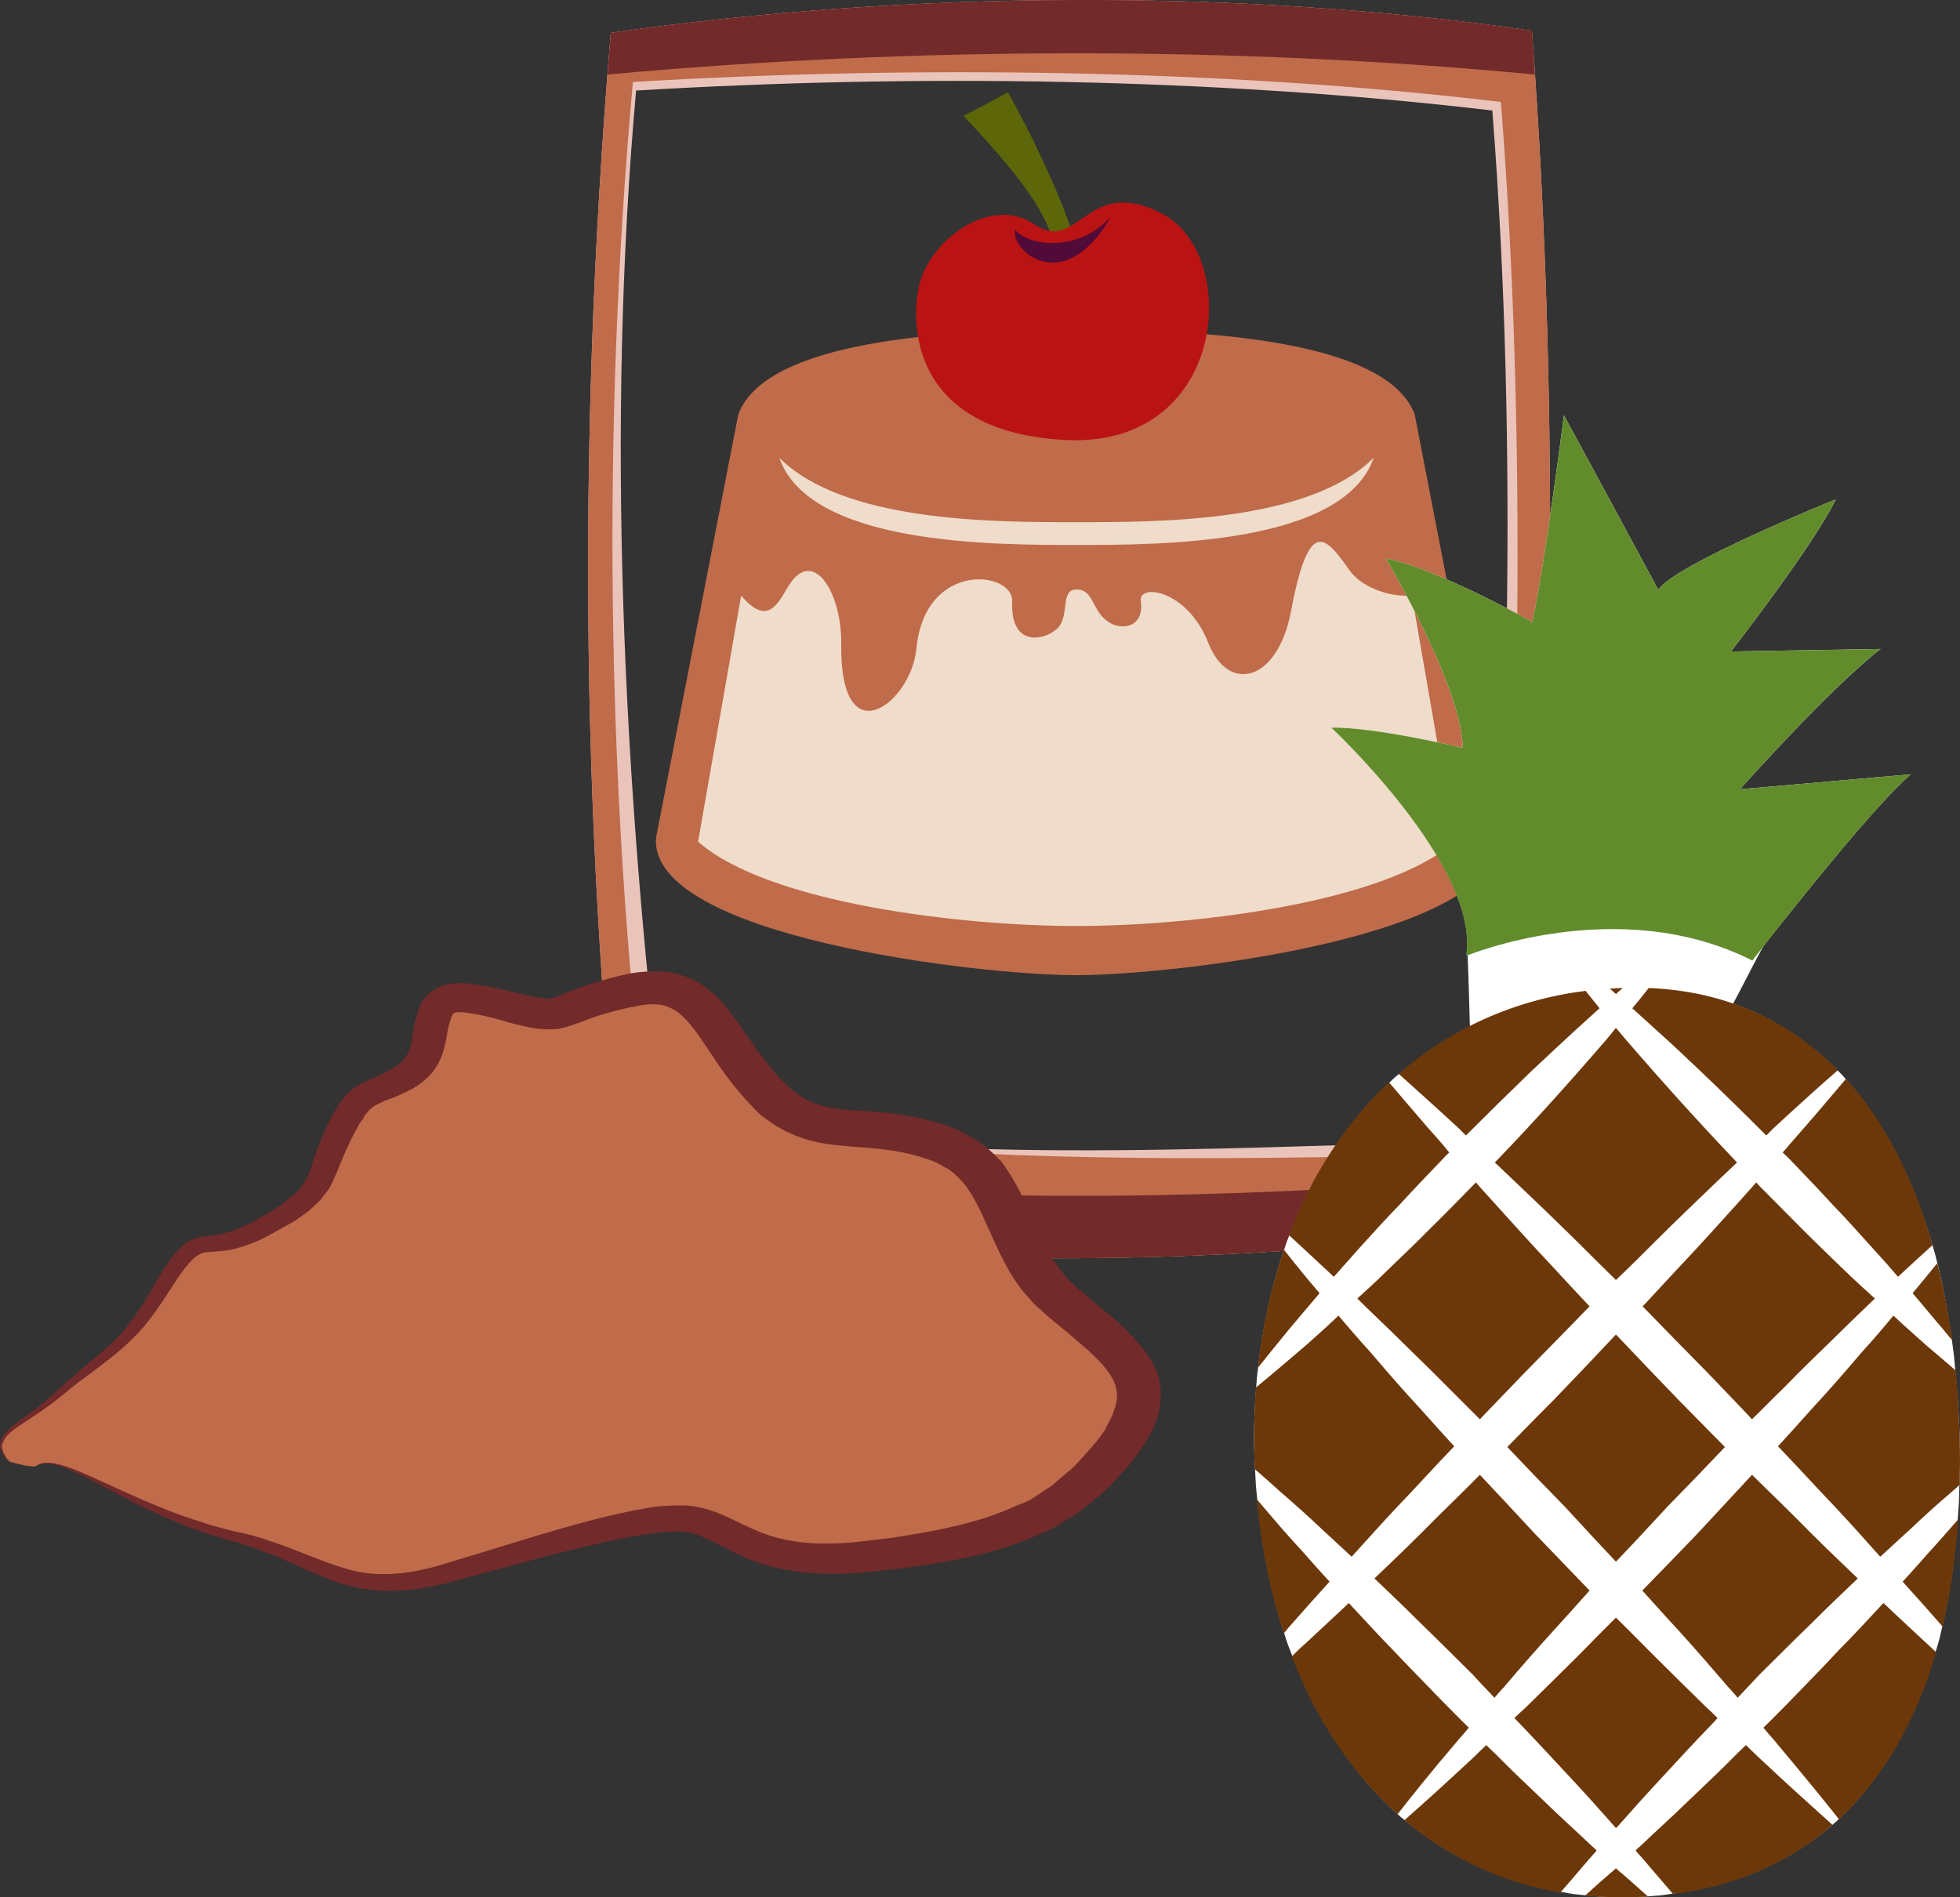
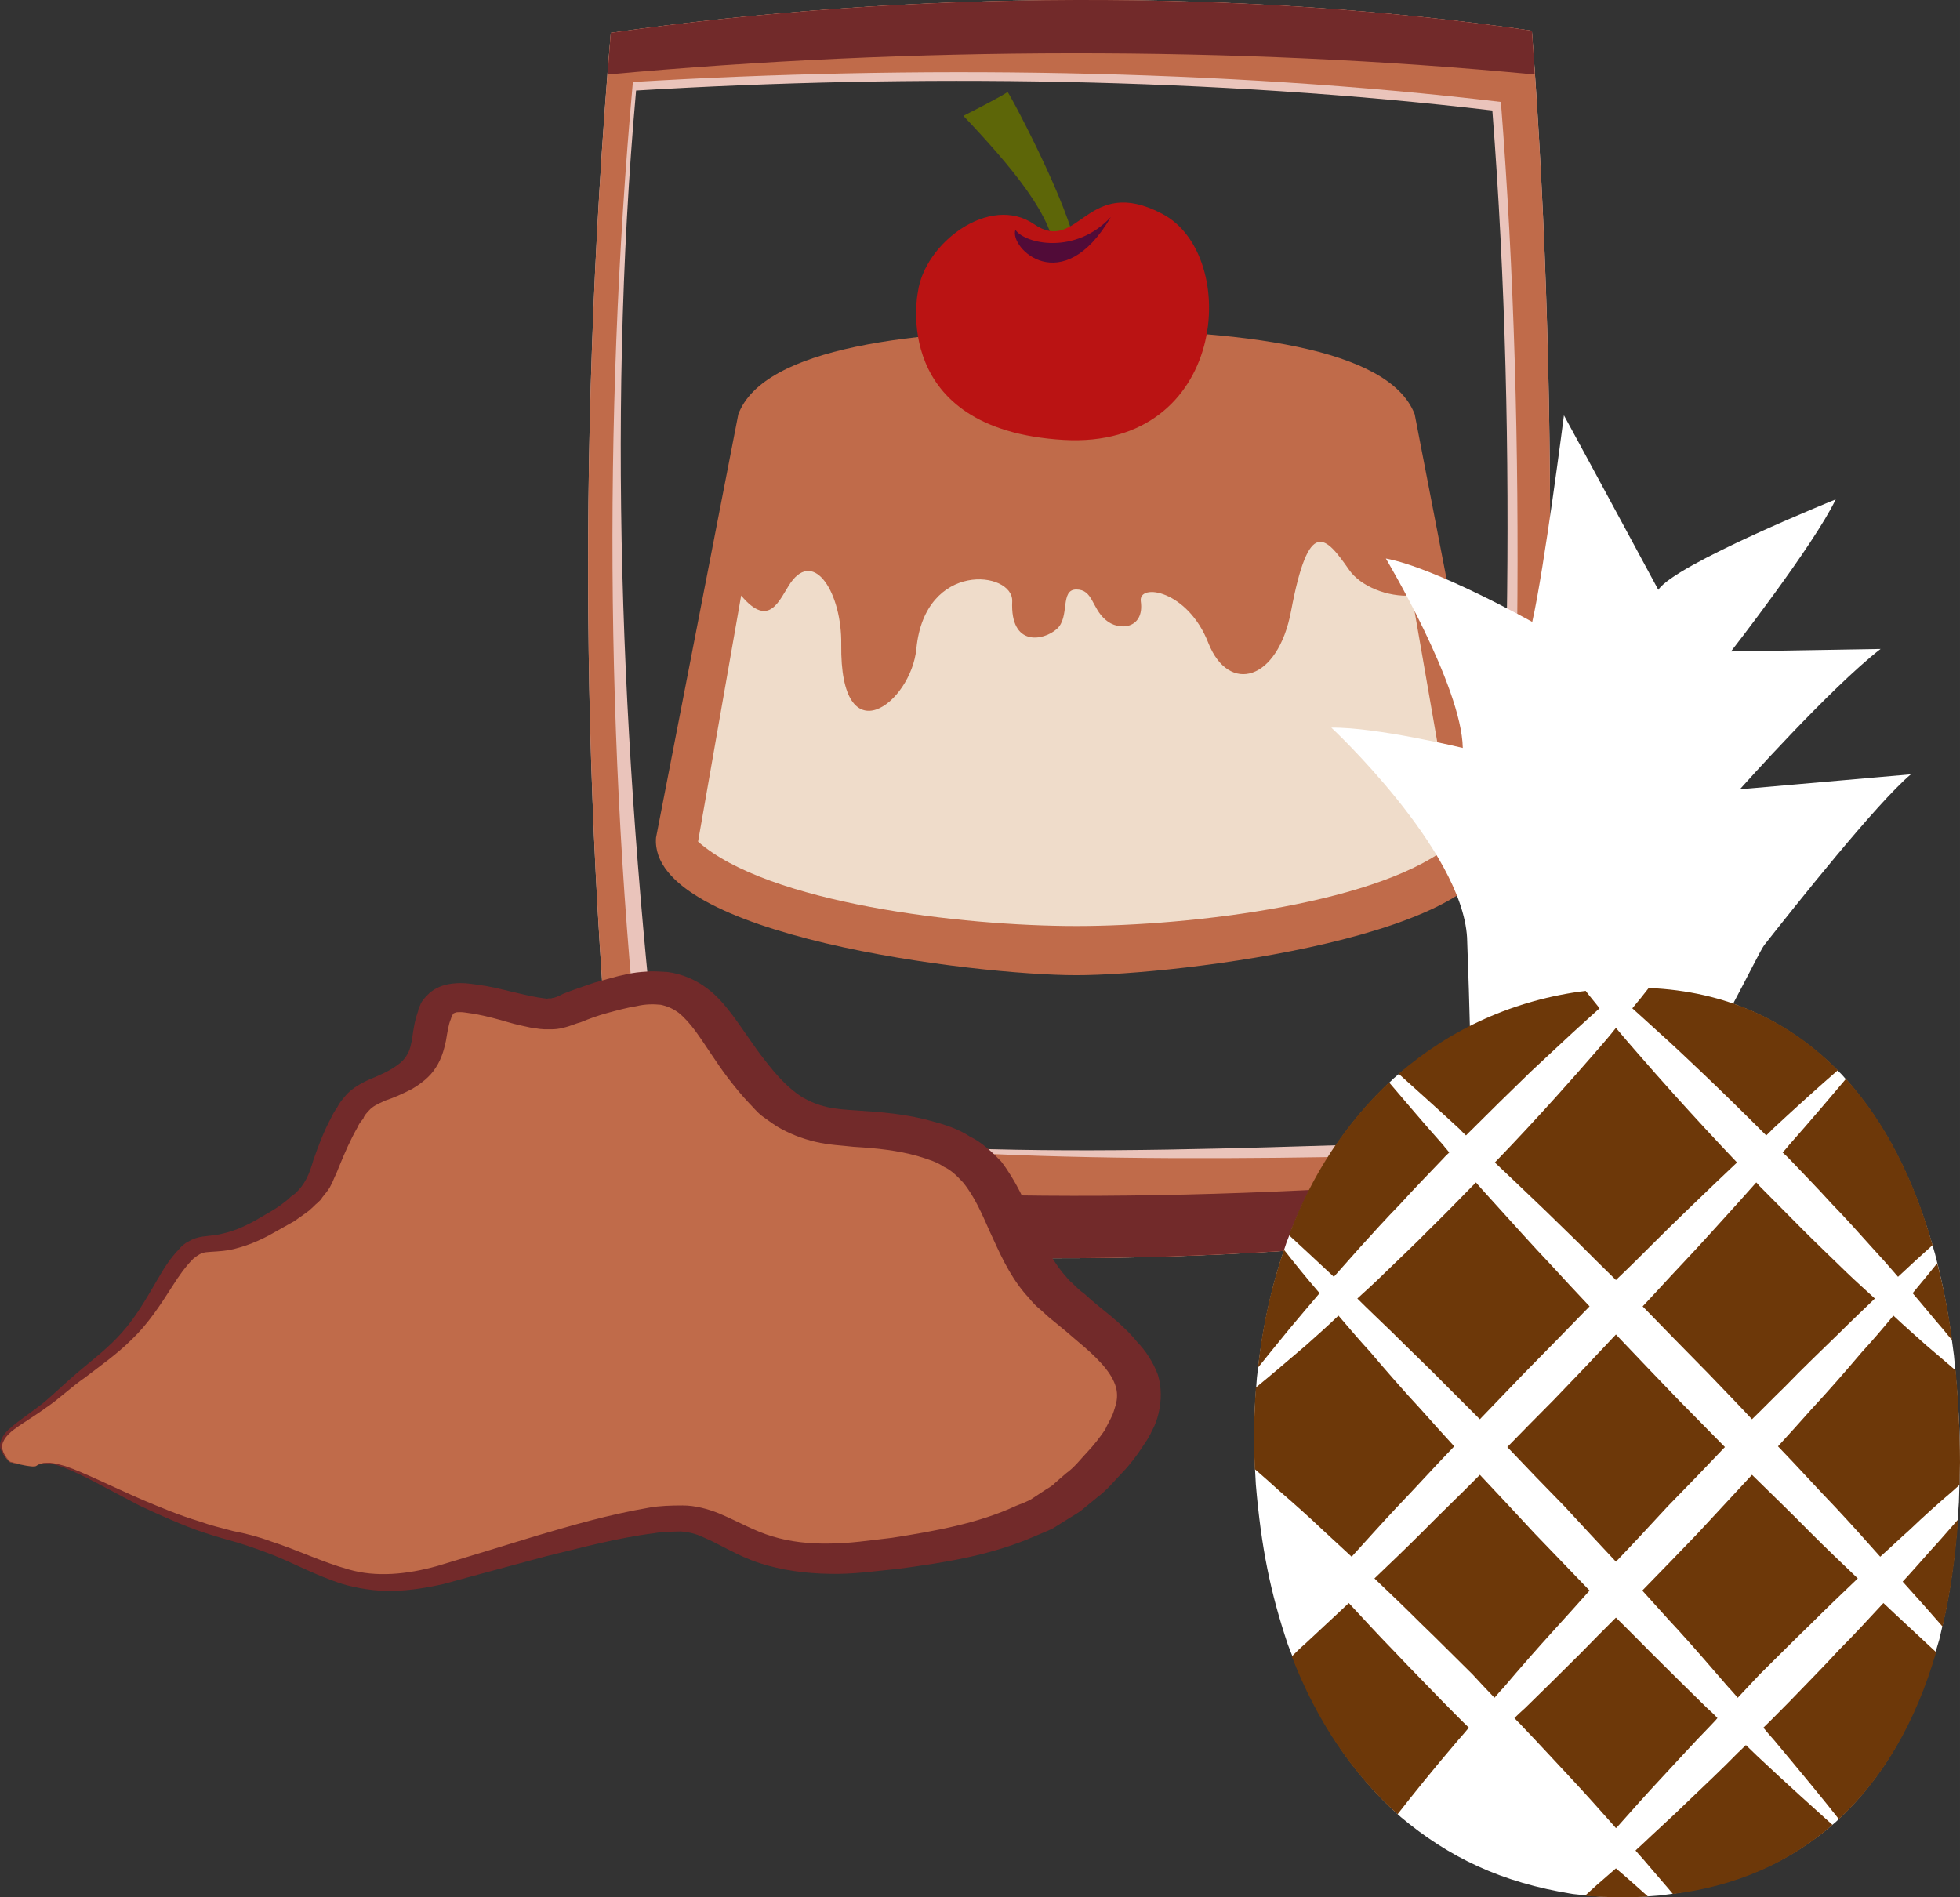
<svg xmlns="http://www.w3.org/2000/svg" id="svg87" viewBox="0 0 5502.864 5327.289" style="clip-rule:evenodd;fill-rule:evenodd;image-rendering:optimizeQuality;shape-rendering:geometricPrecision;text-rendering:geometricPrecision" version="1.1" height="53.273mm" width="55.029mm" xml:space="preserve">
  <rect x="0" y="0" width="5502.864" height="5327.289" fill="#333333" stroke="none" />
  <defs id="defs4">
    <style id="style2" type="text/css">
   
    .fil2 {fill:#722A2A}
    .fil1 {fill:#C06B4A}
    .fil0 {fill:#EAC4BB}
    .fil3 {fill:#EFDCCA}
    .fil6 {fill:#510B38;fill-rule:nonzero}
    .fil4 {fill:#5D6608;fill-rule:nonzero}
    .fil10 {fill:#628C2C;fill-rule:nonzero}
    .fil11 {fill:#6D3809;fill-rule:nonzero}
    .fil8 {fill:#722A2A;fill-rule:nonzero}
    .fil5 {fill:#BA1313;fill-rule:nonzero}
    .fil7 {fill:#C06B4A;fill-rule:nonzero}
    .fil9 {fill:white;fill-rule:nonzero}
   
  </style>
  </defs>
  <g transform="translate(-7785.136,-11948.711)" id="Vrstva_x0020_1">
    <g id="_442415712">
      <g id="_573977560">
        <path style="fill:#eac4bb" id="path7" d="m 11975,12259 c -782,-92 -1621,-103 -2404,-56 -85,951 -36,1941 76,2889 770,130 1487,81 2297,61 75,-951 105,-1943 31,-2894 z m -2475,-218 c 840,-120 1776,-124 2586,-6 83,1101 58,2222 -24,3361 -901,117 -1776,112 -2525,0 -114,-1041 -138,-2156 -37,-3355 z" class="fil0" />
        <path style="fill:#c06b4a" id="path9" d="m 11999,12235 c -782,-93 -1655,-103 -2437,-56 -86,950 -76,1965 35,2913 770,130 1572,116 2381,96 75,-951 96,-2003 21,-2953 z m -2499,-194 c 840,-120 1776,-124 2586,-6 83,1101 58,2222 -24,3361 -901,117 -1776,112 -2525,0 -114,-1041 -138,-2156 -37,-3355 z" class="fil1" />
        <path style="fill:#722a2a" id="path11" d="m 9500,12041 c 840,-120 1776,-124 2586,-6 3,42 6,82 8,123 -846,-81 -1753,-78 -2603,0 3,-39 6,-77 9,-117 z m 2572,3207 c -3,50 -7,99 -10,148 -901,117 -1776,112 -2525,0 -7,-56 -12,-112 -18,-168 839,109 1715,94 2553,20 z" class="fil2" />
        <path style="fill:#c06b4a" id="path13" d="m 10807,14687 c 283,0 1202,-110 1180,-386 l -230,-1189 c -72,-188 -491,-238 -950,-238 -458,0 -878,50 -949,238 l -231,1189 c -21,276 899,386 1180,386 z" class="fil1" />
-         <path style="fill:#efdcca" id="path15" d="m 10807,13415 c -235,0 -653,0 -834,-181 85,245 599,245 834,245 236,0 750,0 835,-245 -181,181 -599,181 -835,181 z" class="fil3" />
        <path style="fill:#efdcca" id="path17" d="m 10807,13604 c 47,0 43,52 82,85 37,33 110,26 99,-52 -7,-52 132,-32 190,118 57,143 195,107 232,-91 50,-265 96,-211 163,-115 32,46 108,77 176,72 l 120,691 c -195,173 -739,237 -1062,237 -323,0 -866,-64 -1062,-237 l 121,-691 c 80,95 107,11 139,-36 67,-95 144,31 142,173 -4,318 196,166 211,12 24,-248 272,-218 269,-133 -6,129 88,111 125,78 38,-33 8,-111 55,-111 z" class="fil3" />
        <path style="fill:#5d6608;fill-rule:nonzero" id="path19" d="m 10747,12669 c 0,-108 -121,-251 -257,-395 0,0 109,-55 124,-67 13,17 204,378 193,468 z" class="fil4" />
        <path style="fill:#ba1313;fill-rule:nonzero" id="path21" d="m 10362,12770 c 0,0 -80,385 409,414 460,27 500,-519 277,-635 -213,-112 -234,116 -360,29 -124,-85 -308,53 -326,192 z" class="fil5" />
        <path style="fill:#510b38;fill-rule:nonzero" id="path23" d="m 10904,12558 c -136,233 -286,87 -268,36 27,40 169,71 268,-36 z" class="fil6" />
      </g>
      <path style="fill:#c06b4a;fill-rule:nonzero" id="path26" d="m 7887,16065 c 64,-47 278,129 537,192 257,62 333,188 603,113 270,-75 543,-165 677,-158 135,8 187,146 517,107 330,-36 527,-87 687,-287 159,-200 43,-275 -138,-426 -181,-149 -132,-374 -352,-449 -222,-75 -345,12 -491,-150 -148,-163 -160,-325 -381,-276 -221,50 -160,88 -306,50 -148,-38 -210,-50 -234,13 -25,62 0,138 -99,187 -97,50 -110,26 -171,150 -61,125 -25,164 -209,263 -184,100 -172,-23 -281,164 -111,187 -179,199 -289,299 -111,100 -218,122 -145,197 0,0 67,18 75,11 z" class="fil7" />
      <path style="fill:#722a2a;fill-rule:nonzero" id="path28" d="m 7887,16065 c 0,0 0,1 -11,1 -10,0 -29,-4 -64,-12 -4,-7 -17,-16 -24,-33 -9,-18 4,-45 28,-64 24,-21 55,-41 87,-66 32,-26 64,-58 103,-91 39,-33 83,-66 121,-109 38,-42 68,-94 100,-149 17,-29 33,-57 62,-87 6,-7 14,-15 27,-21 11,-7 25,-11 38,-13 24,-3 41,-4 59,-9 35,-8 71,-25 104,-45 18,-10 35,-20 53,-32 l 22,-17 11,-10 11,-8 c 28,-26 40,-55 51,-94 13,-37 29,-80 49,-117 5,-11 11,-21 18,-31 5,-10 13,-21 22,-31 18,-23 51,-40 75,-50 22,-9 44,-19 61,-30 17,-11 29,-21 37,-35 9,-13 13,-32 16,-52 3,-21 6,-44 16,-72 0,-6 5,-14 8,-22 4,-8 10,-15 18,-23 15,-16 37,-27 61,-31 24,-4 42,-3 59,-1 17,2 32,4 48,7 57,11 117,29 160,34 l 8,1 c 1,0 4,-1 5,-1 3,0 7,1 10,-1 6,0 20,-6 31,-12 28,-11 57,-21 87,-31 30,-8 57,-17 92,-24 18,-4 35,-6 54,-7 18,-2 38,0 59,1 41,5 81,23 110,45 30,22 50,47 68,70 35,46 63,92 95,132 33,43 68,82 108,106 21,12 41,20 66,26 25,6 55,8 86,10 65,4 140,10 210,30 33,9 73,21 106,43 35,17 64,45 88,70 42,55 66,112 90,164 24,55 48,106 83,149 9,10 17,21 28,30 10,10 19,19 33,29 24,22 50,43 75,63 26,22 51,45 73,72 24,25 45,57 58,92 11,36 10,74 2,108 -4,17 -10,34 -18,48 -7,16 -16,30 -25,43 -18,28 -37,53 -60,77 -22,23 -42,48 -69,68 l -39,32 c -12,11 -28,19 -42,28 l -43,27 c -16,8 -32,14 -48,21 -127,56 -260,76 -387,93 -62,6 -127,16 -194,14 -65,-1 -134,-10 -195,-30 -62,-20 -113,-54 -157,-72 -23,-11 -42,-15 -64,-17 -24,1 -48,0 -75,5 -104,13 -206,41 -305,65 -99,27 -194,52 -284,77 -48,11 -97,19 -146,20 -48,1 -97,-7 -139,-19 -85,-27 -150,-66 -218,-90 -35,-13 -67,-24 -100,-33 -33,-9 -65,-19 -96,-30 -59,-22 -111,-46 -158,-68 -90,-47 -158,-86 -208,-105 -25,-10 -45,-15 -60,-13 -13,2 -19,8 -21,7 2,1 6,-5 20,-8 16,-3 37,1 63,9 52,18 123,54 217,95 48,20 99,42 159,60 30,11 60,18 94,27 36,7 71,16 106,29 72,23 143,58 219,79 76,22 162,14 248,-10 89,-27 182,-55 279,-85 99,-29 200,-59 317,-79 28,-5 61,-6 93,-6 35,0 71,10 101,22 57,24 100,50 151,65 49,15 103,21 159,20 57,0 114,-9 176,-16 122,-19 244,-41 349,-90 13,-5 26,-10 40,-17 l 35,-23 c 11,-8 25,-14 34,-24 l 31,-27 c 24,-17 40,-39 59,-59 19,-20 36,-42 51,-64 5,-12 12,-23 17,-34 6,-11 8,-21 12,-33 6,-20 6,-40 -1,-59 -14,-40 -55,-80 -103,-120 -24,-21 -48,-41 -74,-62 -12,-9 -24,-22 -40,-35 -13,-11 -24,-26 -37,-40 -46,-55 -71,-115 -97,-171 -23,-52 -44,-101 -76,-140 -16,-17 -32,-34 -54,-44 -20,-14 -44,-21 -73,-30 -57,-16 -113,-22 -180,-26 -34,-4 -69,-5 -107,-14 -39,-9 -76,-24 -108,-43 -16,-10 -30,-21 -43,-30 -14,-11 -24,-24 -36,-36 -22,-23 -40,-46 -58,-69 -35,-46 -63,-93 -93,-134 -15,-20 -31,-38 -46,-50 -16,-12 -32,-19 -51,-23 -21,-2 -43,-2 -68,4 -26,4 -55,12 -81,19 -26,7 -51,16 -75,26 -16,4 -28,11 -51,16 -11,3 -22,4 -33,4 h -18 l -13,-1 -27,-4 -23,-5 c -14,-3 -30,-7 -43,-11 -27,-8 -54,-15 -79,-20 -13,-3 -25,-4 -37,-6 -11,-2 -21,-1 -24,-1 -4,1 -7,2 -9,3 -2,1 -2,4 -4,5 -2,4 -3,7 -4,11 -7,16 -10,39 -14,62 -5,22 -11,48 -28,74 -16,26 -42,46 -68,61 -27,14 -50,24 -74,32 -24,11 -35,16 -46,28 -6,7 -13,13 -16,23 -7,8 -13,16 -16,24 -21,37 -36,72 -52,111 -4,9 -7,19 -12,28 -4,10 -8,19 -14,30 -6,10 -14,19 -21,28 -6,11 -17,17 -25,26 l -12,11 -15,11 -27,19 c -19,11 -38,21 -57,32 -38,22 -81,40 -126,49 -24,4 -47,4 -65,6 -14,2 -22,8 -35,18 -22,22 -41,49 -58,76 -35,55 -70,108 -114,150 -43,43 -91,76 -131,107 -42,29 -74,61 -110,85 -34,25 -67,44 -91,62 -24,18 -37,39 -32,56 5,18 16,28 21,34 34,9 53,13 63,13 11,0 11,-1 11,-1 z" class="fil8" />
    </g>
  </g>
  <g transform="translate(-7785.136,-11948.711)" id="Vrstva_x0020_1_0">
    <g id="_442412112">
      <path style="fill:#ffffff;fill-rule:nonzero" id="path33" d="m 11912,14834 c -63,35 -156,92 -213,142 -134,125 -230,269 -302,462 -42,122 -67,233 -83,379 -6,74 -8,120 -8,169 0,29 1,59 5,131 15,177 41,304 90,450 80,212 181,363 317,484 135,113 282,184 483,216 68,8 101,9 136,9 26,0 51,0 110,-5 213,-26 363,-93 492,-206 133,-123 225,-281 291,-513 31,-128 45,-229 55,-385 2,-70 3,-91 3,-112 0,-89 -5,-175 -17,-300 -15,-118 -29,-191 -53,-285 -60,-213 -141,-371 -262,-504 -90,-92 -191,-159 -305,-199 37,-69 78,-152 87,-164 86,-109 315,-398 412,-480 l -480,42 c 0,0 254,-285 395,-394 l -420,7 c 0,0 233,-299 294,-427 0,0 -453,183 -498,254 0,0 -200,-371 -265,-490 0,0 -55,430 -89,580 0,0 -271,-152 -411,-178 0,0 213,357 216,532 0,0 -244,-59 -369,-57 0,0 366,341 381,589 0,12 5,129 7,217 0,13 1,25 1,36 z" class="fil9" />
      <g id="g83">
-         <path style="fill:#628c2c;fill-rule:nonzero" id="path35" d="m 11901,14633 c 0,0 427,-178 804,13 0,0 325,-421 445,-523 l -480,42 c 0,0 254,-285 395,-394 l -420,7 c 0,0 233,-299 294,-427 0,0 -453,183 -498,254 0,0 -200,-371 -265,-490 0,0 -55,430 -89,580 0,0 -271,-152 -411,-178 0,0 213,357 216,532 0,0 -244,-59 -369,-57 0,0 420,392 378,641 z" class="fil10" />
        <path style="fill:#6d3809;fill-rule:nonzero" id="path37" d="m 11530,15534 c 23,-26 47,-53 71,-80 37,-41 76,-84 116,-125 39,-43 80,-85 121,-128 5,-6 11,-11 16,-16 -5,-7 -12,-14 -17,-21 -59,-66 -109,-126 -152,-176 -120,113 -216,257 -281,429 37,34 79,73 126,117 z" class="fil11" />
        <path style="fill:#6d3809;fill-rule:nonzero" id="path39" d="m 12790,15185 c 6,5 11,10 17,16 41,43 82,85 121,128 40,41 78,84 115,125 25,27 49,54 71,80 35,-33 67,-62 97,-89 -53,-188 -134,-346 -243,-467 -44,52 -98,116 -160,186 -5,7 -12,14 -18,21 z" class="fil11" />
        <path style="fill:#6d3809;fill-rule:nonzero" id="path41" d="m 11884,15120 c 5,6 12,12 17,17 62,-62 124,-123 183,-180 41,-38 80,-75 117,-109 26,-24 51,-46 75,-68 -13,-17 -27,-33 -39,-49 -200,25 -378,106 -525,233 49,44 107,96 172,156 z" class="fil11" />
        <path style="fill:#6d3809;fill-rule:nonzero" id="path43" d="m 13276,15797 c -25,-21 -52,-45 -82,-70 -29,-26 -61,-54 -93,-84 -28,34 -57,68 -89,103 -45,53 -92,107 -143,162 -30,34 -61,68 -92,102 56,58 109,117 162,172 44,47 85,93 125,138 28,-25 54,-50 81,-74 42,-40 83,-77 122,-110 7,-6 13,-12 20,-18 0,-21 1,-42 1,-63 0,-89 -5,-175 -12,-258 z" class="fil11" />
        <path style="fill:#6d3809;fill-rule:nonzero" id="path45" d="m 13127,16390 c 40,44 78,87 112,126 22,-92 36,-193 44,-301 -25,28 -50,58 -78,88 -25,28 -51,58 -78,87 z" class="fil11" />
        <path style="fill:#6d3809;fill-rule:nonzero" id="path47" d="m 13195,16564 c -38,-36 -80,-74 -122,-114 -40,43 -81,88 -125,132 -45,49 -93,97 -140,146 -24,24 -47,48 -72,72 10,12 20,24 30,35 76,91 139,167 182,222 124,-115 216,-273 273,-469 -9,-8 -17,-16 -26,-24 z" class="fil11" />
        <path style="fill:#6d3809;fill-rule:nonzero" id="path49" d="m 11644,16381 c 43,41 87,83 131,127 48,46 96,95 144,142 20,22 41,44 62,66 9,-10 16,-19 25,-28 44,-52 92,-107 143,-163 32,-35 66,-73 99,-110 -51,-53 -102,-106 -154,-160 -51,-55 -103,-111 -154,-165 -54,55 -109,107 -161,160 -46,46 -91,89 -135,131 z" class="fil11" />
        <path style="fill:#6d3809;fill-rule:nonzero" id="path51" d="m 12718,16879 c -10,-10 -21,-20 -31,-30 -8,7 -14,14 -22,21 -47,48 -95,93 -141,137 -45,44 -91,85 -133,125 -5,4 -9,8 -14,13 16,18 32,36 46,53 21,25 41,47 59,69 178,-22 328,-89 448,-194 -52,-47 -126,-113 -212,-194 z" class="fil11" />
-         <path style="fill:#6d3809;fill-rule:nonzero" id="path53" d="m 12254,17132 c -42,-40 -88,-81 -133,-125 -46,-44 -94,-89 -141,-137 -8,-7 -15,-14 -22,-21 -11,10 -21,20 -31,30 -79,74 -147,135 -199,181 125,104 272,175 438,203 18,-21 36,-42 56,-65 14,-17 30,-35 46,-53 -5,-5 -9,-9 -14,-13 z" class="fil11" />
        <path style="fill:#6d3809;fill-rule:nonzero" id="path55" d="m 11909,16800 c -25,-24 -48,-48 -72,-72 -47,-49 -95,-97 -141,-146 -43,-44 -84,-89 -124,-132 -42,40 -84,78 -122,114 -14,12 -26,24 -38,36 69,179 170,330 297,443 42,-54 100,-126 170,-208 10,-11 20,-23 30,-35 z" class="fil11" />
-         <path style="fill:#6d3809;fill-rule:nonzero" id="path57" d="m 11518,16390 c -27,-29 -53,-59 -78,-87 -40,-43 -76,-85 -108,-123 -6,-7 -12,-14 -18,-21 12,135 38,262 76,376 3,-4 8,-10 12,-15 36,-41 75,-85 116,-130 z" class="fil11" />
        <path style="fill:#6d3809;fill-rule:nonzero" id="path59" d="m 12382,14905 c -21,-24 -41,-47 -60,-70 -18,23 -38,46 -59,70 -34,39 -69,79 -106,120 -55,61 -114,125 -175,188 19,18 38,36 58,55 55,52 113,108 173,167 35,35 72,72 109,108 38,-36 75,-73 110,-108 59,-59 118,-115 172,-167 20,-19 39,-37 58,-55 -60,-63 -119,-127 -174,-188 -37,-41 -72,-81 -106,-120 z" class="fil11" />
        <path style="fill:#6d3809;fill-rule:nonzero" id="path61" d="m 11500,16246 c 26,24 53,49 80,74 41,-45 82,-91 126,-138 53,-55 106,-114 162,-172 -31,-34 -62,-68 -92,-102 -51,-55 -98,-109 -143,-162 -32,-35 -61,-69 -90,-103 -31,30 -63,58 -92,84 -55,47 -102,87 -140,118 -3,46 -5,92 -5,141 0,29 1,59 2,88 22,19 46,40 70,62 38,33 80,70 122,110 z" class="fil11" />
        <path style="fill:#6d3809;fill-rule:nonzero" id="path63" d="m 12322,17082 c 3,-2 5,-5 7,-7 39,-44 80,-90 123,-136 44,-47 87,-95 134,-143 7,-8 15,-15 21,-23 -9,-10 -19,-19 -30,-29 -49,-48 -101,-99 -154,-152 -33,-33 -66,-67 -101,-101 -34,34 -68,68 -100,101 -53,53 -105,104 -154,152 -11,10 -21,19 -31,29 7,8 15,15 22,23 46,48 90,96 134,143 43,46 84,92 123,136 2,2 4,5 6,7 z" class="fil11" />
        <path style="fill:#6d3809;fill-rule:nonzero" id="path65" d="m 12376,17242 c -17,-15 -35,-31 -54,-47 -18,16 -37,32 -54,47 -11,10 -22,20 -33,30 34,3 67,4 102,4 26,0 51,0 75,-2 -11,-10 -23,-20 -36,-32 z" class="fil11" />
        <path style="fill:#6d3809;fill-rule:nonzero" id="path67" d="m 12368,14780 c 24,22 49,44 75,68 38,34 77,71 117,109 60,57 122,118 184,180 5,-5 12,-11 17,-17 70,-65 132,-121 184,-166 -137,-139 -313,-222 -531,-231 -14,18 -29,37 -46,57 z" class="fil11" />
        <path style="fill:#6d3809;fill-rule:nonzero" id="path69" d="m 11403,15683 c 27,-32 56,-67 87,-103 -38,-44 -71,-85 -100,-122 -35,102 -60,212 -73,331 25,-31 54,-67 86,-106 z" class="fil11" />
        <path style="fill:#6d3809;fill-rule:nonzero" id="path71" d="m 12467,16179 c 54,-55 108,-111 161,-167 -43,-44 -87,-88 -130,-132 -59,-61 -117,-122 -176,-184 -58,62 -116,123 -175,184 -44,44 -87,88 -130,132 53,56 107,112 161,167 48,52 97,105 144,155 48,-50 97,-103 145,-155 z" class="fil11" />
        <path style="fill:#6d3809;fill-rule:nonzero" id="path73" d="m 12639,16688 c 9,9 16,18 25,28 21,-22 41,-44 62,-66 48,-47 96,-96 144,-142 44,-44 88,-86 131,-127 -44,-42 -89,-85 -135,-131 -52,-53 -107,-106 -162,-160 -50,54 -102,110 -153,165 -52,54 -103,107 -155,160 34,37 67,75 100,110 51,56 98,111 143,163 z" class="fil11" />
        <path style="fill:#6d3809;fill-rule:nonzero" id="path75" d="m 12248,15617 c -36,-38 -73,-78 -107,-115 -57,-60 -111,-121 -162,-177 -17,-19 -34,-37 -50,-56 -3,3 -6,6 -9,9 -41,42 -82,84 -124,125 -40,41 -82,80 -122,119 -26,26 -53,50 -78,73 31,31 64,62 98,95 49,49 102,99 155,153 29,29 60,60 91,91 41,-43 83,-86 125,-130 61,-62 123,-125 183,-187 z" class="fil11" />
        <path style="fill:#6d3809;fill-rule:nonzero" id="path77" d="m 13242,15683 c 8,10 16,20 24,29 -10,-75 -24,-148 -42,-216 -21,26 -44,54 -69,84 31,36 59,71 87,103 z" class="fil11" />
        <path style="fill:#6d3809;fill-rule:nonzero" id="path79" d="m 12716,15269 c -17,19 -33,37 -50,56 -51,56 -105,117 -162,177 -35,37 -71,77 -107,115 60,62 122,125 183,187 42,44 84,87 124,130 32,-31 62,-62 92,-91 52,-54 105,-104 155,-153 33,-33 66,-64 98,-95 -25,-23 -52,-47 -79,-73 -40,-39 -81,-78 -122,-119 -41,-41 -82,-83 -124,-125 -2,-3 -5,-6 -8,-9 z" class="fil11" />
-         <path style="fill:#6d3809;fill-rule:nonzero" id="path81" d="m 12305,14725 c 6,5 11,10 17,15 7,-6 13,-12 19,-17 -12,0 -24,1 -36,2 z" class="fil11" />
      </g>
    </g>
  </g>
</svg>